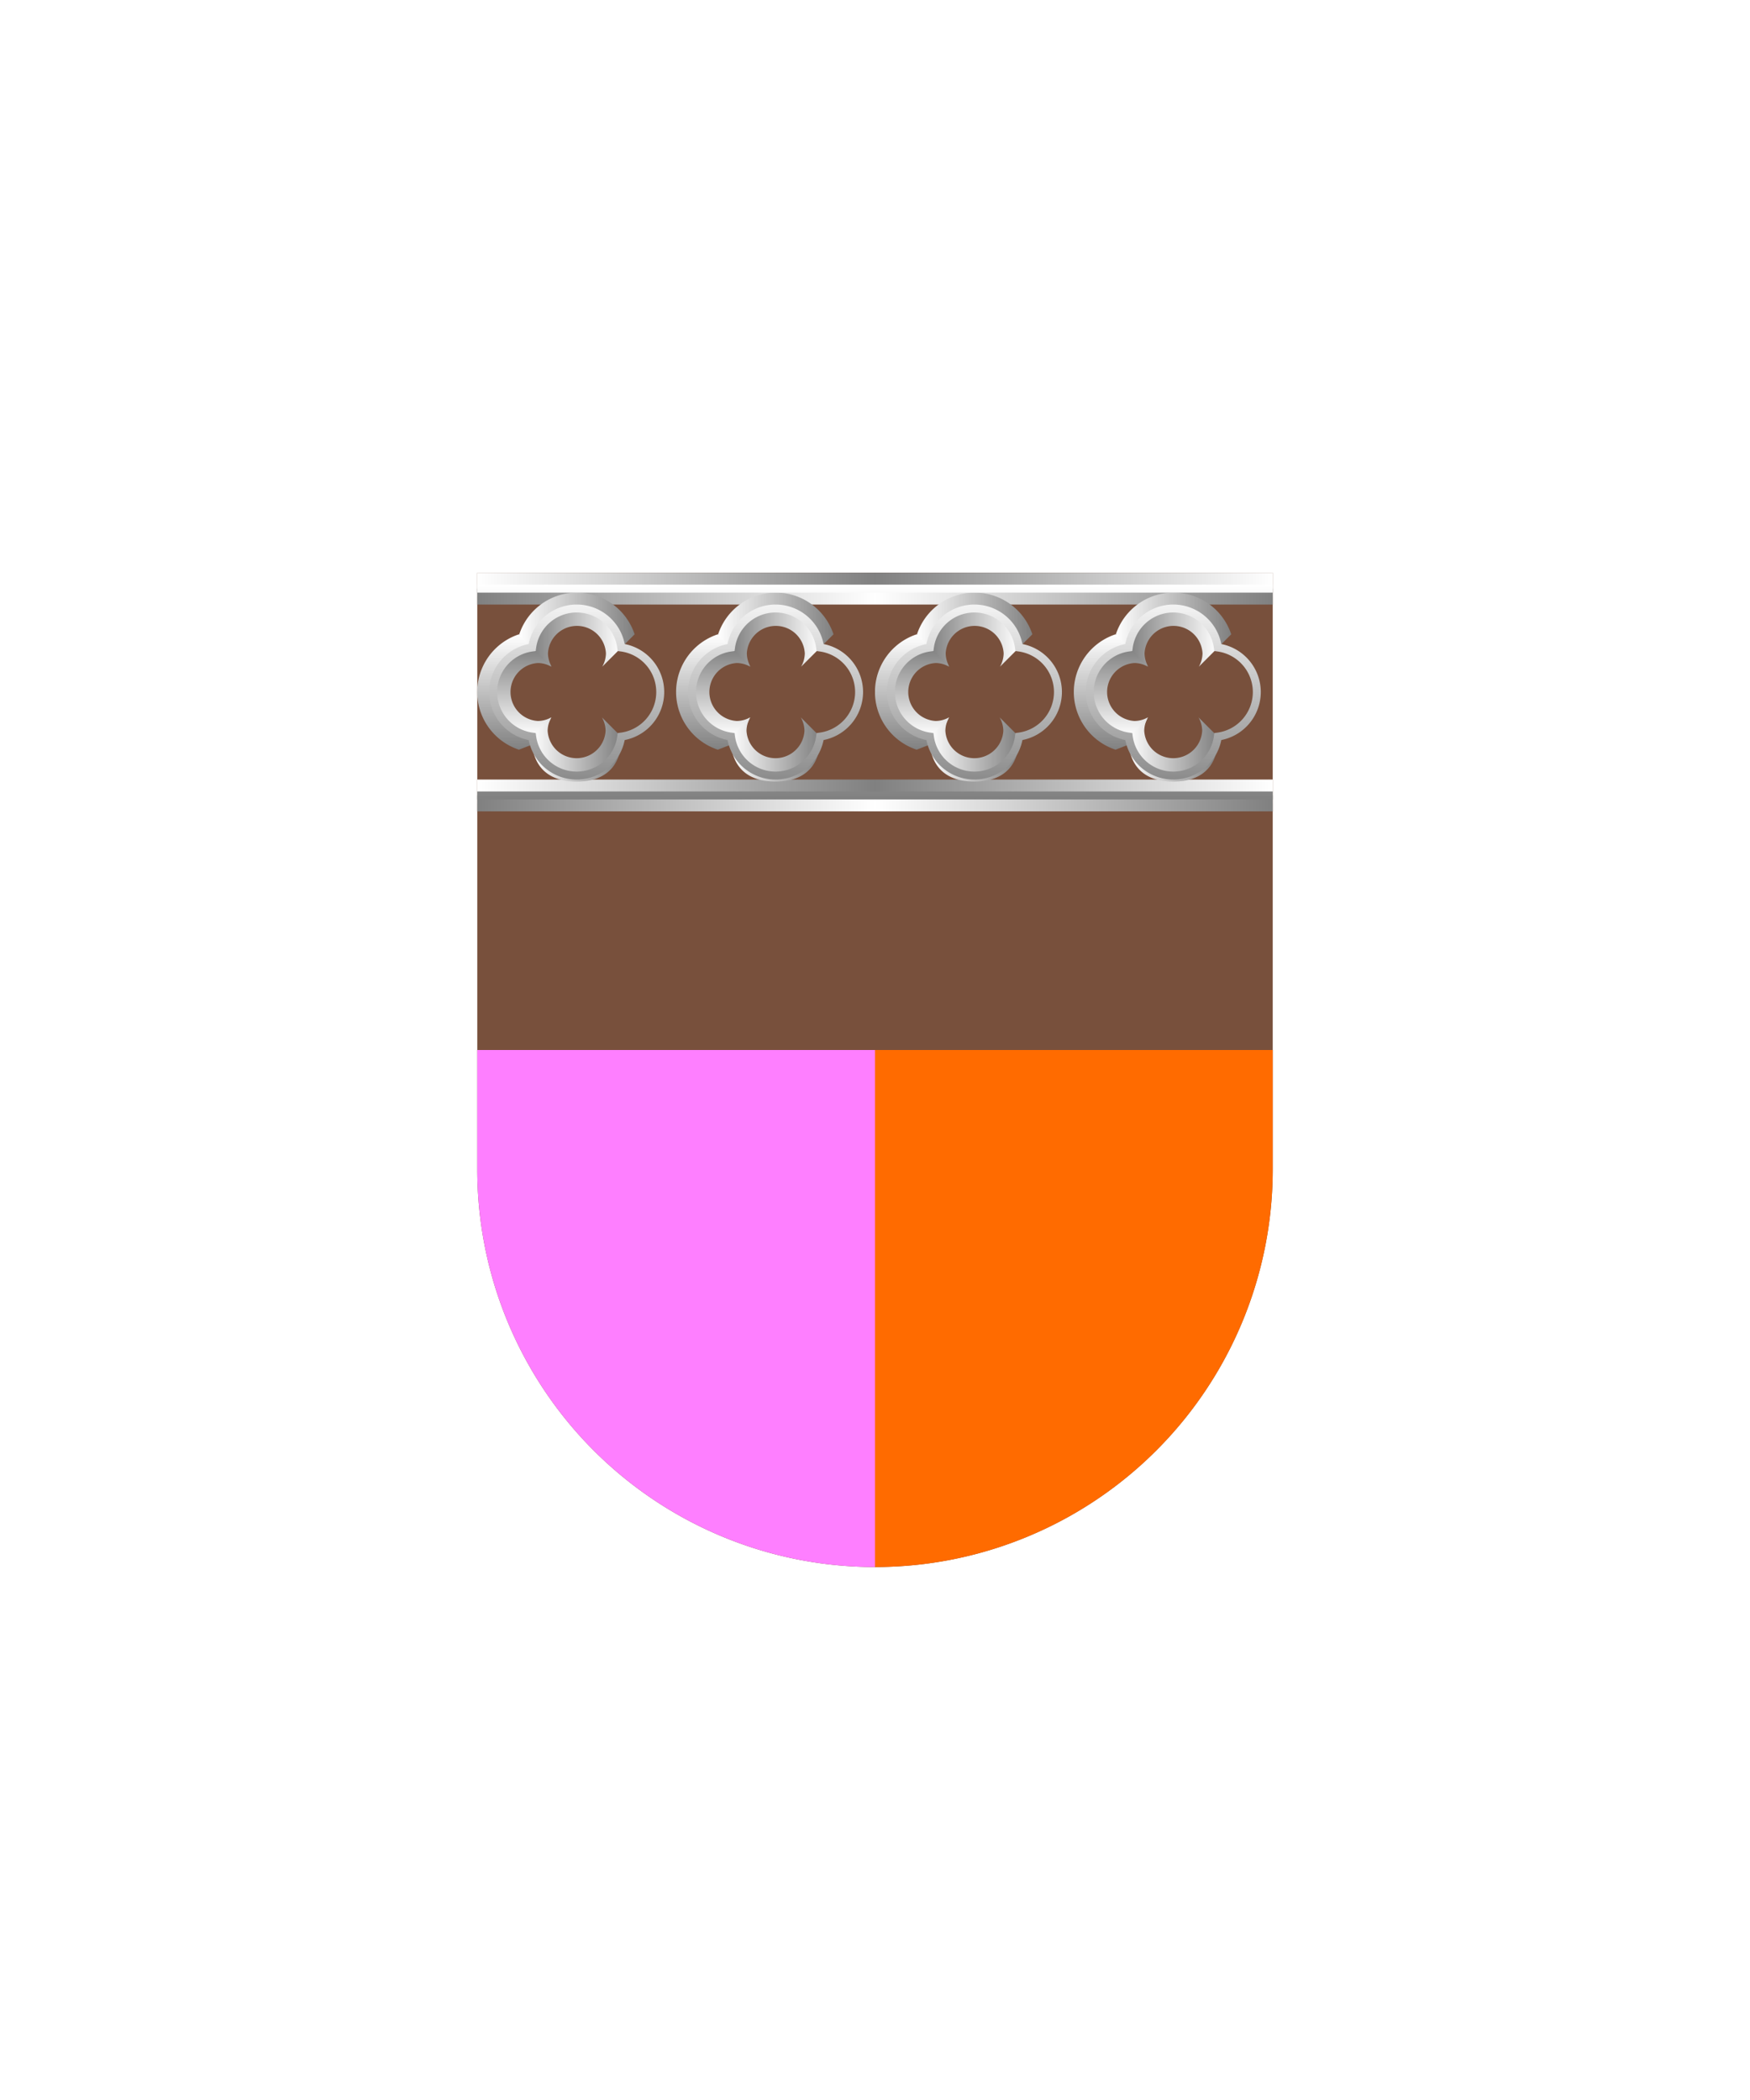
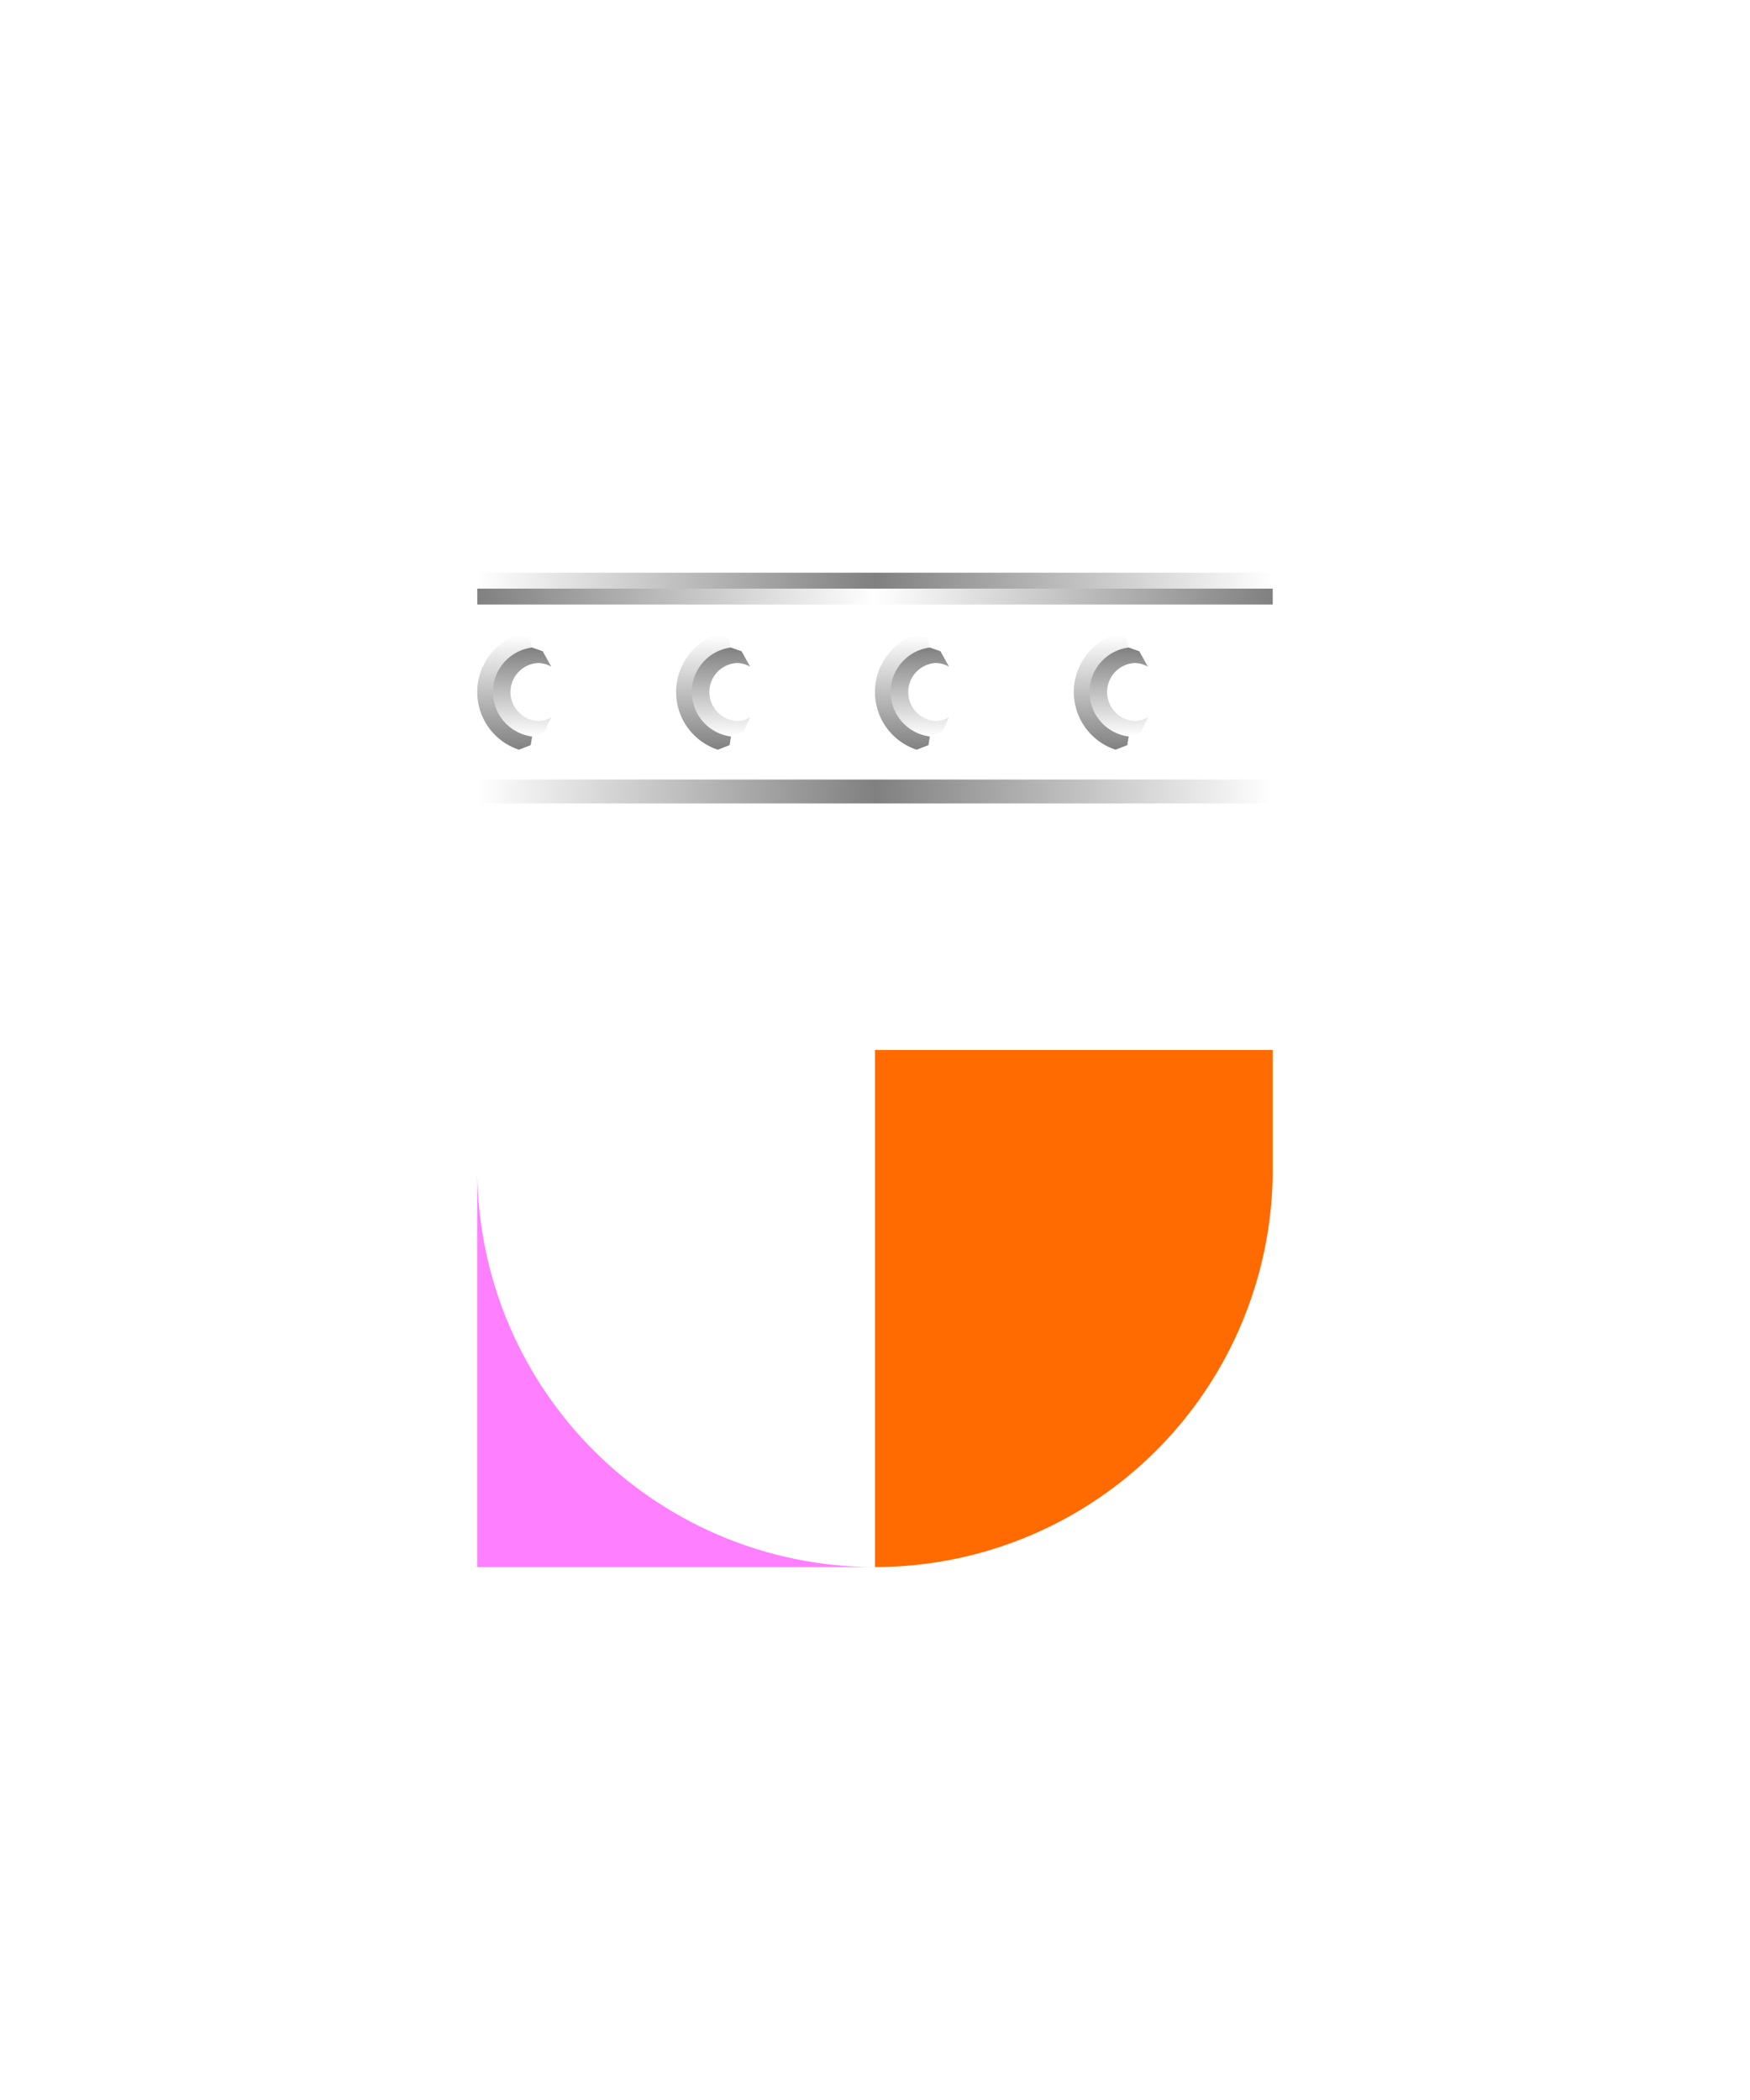
<svg xmlns="http://www.w3.org/2000/svg" xmlns:xlink="http://www.w3.org/1999/xlink" viewBox="0 0 220 264">
-   <path d="M60 72v75a50 50 0 0 0 50 50 50 50 0 0 0 50-50V72Z" fill="#78503c" />
-   <path d="M60 147a49.997 49.997 0 0 0 50 50v-65H60v15Z" fill="#fe7fff" />
+   <path d="M60 147a49.997 49.997 0 0 0 50 50H60v15Z" fill="#fe7fff" />
  <path d="M160 147a49.997 49.997 0 0 1-50 50v-65h50v15Z" fill="#ff6b00" />
  <defs>
    <linearGradient gradientTransform="matrix(1, 0, 0, -1, -8146, 24463.66)" gradientUnits="userSpaceOnUse" id="h67-a" x1="8158.87" x2="8147.64" y1="24459.62" y2="24459.62">
      <stop offset="0" stop-color="gray" />
      <stop offset="1" stop-color="#fff" />
    </linearGradient>
    <linearGradient id="h67-b" x1="8146" x2="8160.51" xlink:href="#h67-a" y1="24457.8" y2="24457.8" />
    <linearGradient gradientTransform="translate(-8156.44 24458.41) rotate(-90)" id="h67-c" x1="24456.77" x2="24445.54" xlink:href="#h67-a" y1="8161.72" y2="8161.72" />
    <linearGradient gradientTransform="translate(-8156.44 24458.41) rotate(-90)" id="h67-d" x1="24443.9" x2="24458.41" xlink:href="#h67-a" y1="8159.9" y2="8159.9" />
    <filter id="h67-e" name="shadow">
      <feDropShadow dx="0" dy="2" stdDeviation="0" />
    </filter>
    <linearGradient gradientTransform="matrix(1, 0, 0, -1, 0, 148)" gradientUnits="userSpaceOnUse" id="h67-f" x1="60" x2="160" y1="74.5" y2="74.5">
      <stop offset="0" stop-color="#fff" />
      <stop offset="0.5" stop-color="gray" />
      <stop offset="1" stop-color="#fff" />
    </linearGradient>
    <linearGradient id="h67-g" xlink:href="#h67-f" y1="48.5" y2="48.5" />
    <linearGradient gradientTransform="translate(220 148) rotate(180)" gradientUnits="userSpaceOnUse" id="h67-h" x1="60" x2="160" y1="73" y2="73">
      <stop offset="0" stop-color="gray" />
      <stop offset="0.5" stop-color="#fff" />
      <stop offset="1" stop-color="gray" />
    </linearGradient>
    <linearGradient id="h67-i" x1="60" x2="160" xlink:href="#h67-h" y1="47" y2="47" />
    <linearGradient gradientTransform="matrix(1, 0, 0, 1, 0, 0)" id="h67-j" x1="110" x2="110" xlink:href="#h67-a" y1="100.5" y2="73.5" />
    <symbol id="h67-l" viewBox="0 0 9.31 14.51">
      <path d="M1.24,7.26c0,6.24,5.66,5.59,5.66,5.59l1.57-.59.84-1.82a3.48,3.48,0,0,1-1.67.46,3.65,3.65,0,0,1,0-7.29,3.48,3.48,0,0,1,1.67.46L8.23,2.13,6.9,1.66S1.24,1,1.24,7.26Z" fill="url(#h67-c)" />
      <path d="M6.9,12.85a5.64,5.64,0,0,1,0-11.19h0L6.59.45,5.24,0a7.64,7.64,0,0,0,0,14.51h0l1.48-.57.18-1.09Z" fill="url(#h67-d)" />
    </symbol>
    <symbol id="h67-n" viewBox="0 0 14.51 9.31">
-       <path d="M7.26,8.07c-6.25,0-5.6-5.66-5.6-5.66L4.07,0a3.54,3.54,0,0,0-.46,1.67,3.65,3.65,0,0,0,7.29,0A3.54,3.54,0,0,0,10.44,0l2.41,2.41S13.5,8.07,7.26,8.07Z" fill="url(#h67-a)" />
-       <path d="M1.66,2.41a5.64,5.64,0,0,0,11.19,0h0l1.66,1.66A7.64,7.64,0,0,1,0,4.07H0L1.66,2.41Z" fill="url(#h67-b)" />
-     </symbol>
+       </symbol>
    <symbol id="h67-k" viewBox="0 0 25.04 25">
      <use height="14.51" transform="translate(0 5.24)" width="9.31" xlink:href="#h67-l" />
      <use height="14.51" transform="translate(25.03 19.76) rotate(180)" width="9.31" xlink:href="#h67-l" />
      <use height="9.31" transform="translate(19.79 9.31) rotate(180)" width="14.51" xlink:href="#h67-n" />
      <use height="9.31" transform="translate(5.24 15.69)" width="14.51" xlink:href="#h67-n" />
    </symbol>
  </defs>
  <g filter="url(#h67-e)">
    <line fill="none" stroke="url(#h67-f)" stroke-miterlimit="10" stroke-width="3" x1="160" x2="60" y1="73.5" y2="73.5" />
    <line fill="none" stroke="url(#h67-g)" stroke-miterlimit="10" stroke-width="3" x1="160" x2="60" y1="99.5" y2="99.5" />
    <line fill="none" stroke="url(#h67-h)" stroke-miterlimit="10" stroke-width="2" x1="160" x2="60" y1="75" y2="75" />
-     <line fill="none" stroke="url(#h67-i)" stroke-miterlimit="10" stroke-width="2" x1="60" x2="160" y1="101" y2="101" />
    <use height="25" transform="translate(60 74.5)" width="25.03" xlink:href="#h67-k" />
    <use height="25" transform="translate(85 74.5)" width="25.03" xlink:href="#h67-k" />
    <use height="25" transform="translate(110 74.5)" width="25.03" xlink:href="#h67-k" />
    <use height="25" transform="translate(135 74.5)" width="25.03" xlink:href="#h67-k" />
-     <path d="M78.1,92.6h0a5.65,5.65,0,0,1-11.2,0h0a5.65,5.65,0,0,1,0-11.2,5.65,5.65,0,0,1,11.2,0h0a5.65,5.65,0,0,1,0,11.2ZM108,87a5.66,5.66,0,0,0-4.9-5.6h0a5.65,5.65,0,0,0-11.2,0,5.65,5.65,0,0,0,0,11.2h0a5.65,5.65,0,0,0,11.2,0h0A5.66,5.66,0,0,0,108,87Zm25,0a5.66,5.66,0,0,0-4.9-5.6h0a5.65,5.65,0,0,0-11.2,0,5.65,5.65,0,0,0,0,11.2h0a5.65,5.65,0,0,0,11.2,0h0A5.66,5.66,0,0,0,133,87Zm25,0a5.66,5.66,0,0,0-4.9-5.6h0a5.65,5.65,0,0,0-11.2,0,5.65,5.65,0,0,0,0,11.2h0a5.65,5.65,0,0,0,11.2,0h0A5.66,5.66,0,0,0,158,87ZM60,74H160M60,100H160" fill="none" stroke="url(#h67-j)" stroke-miterlimit="10" />
  </g>
</svg>